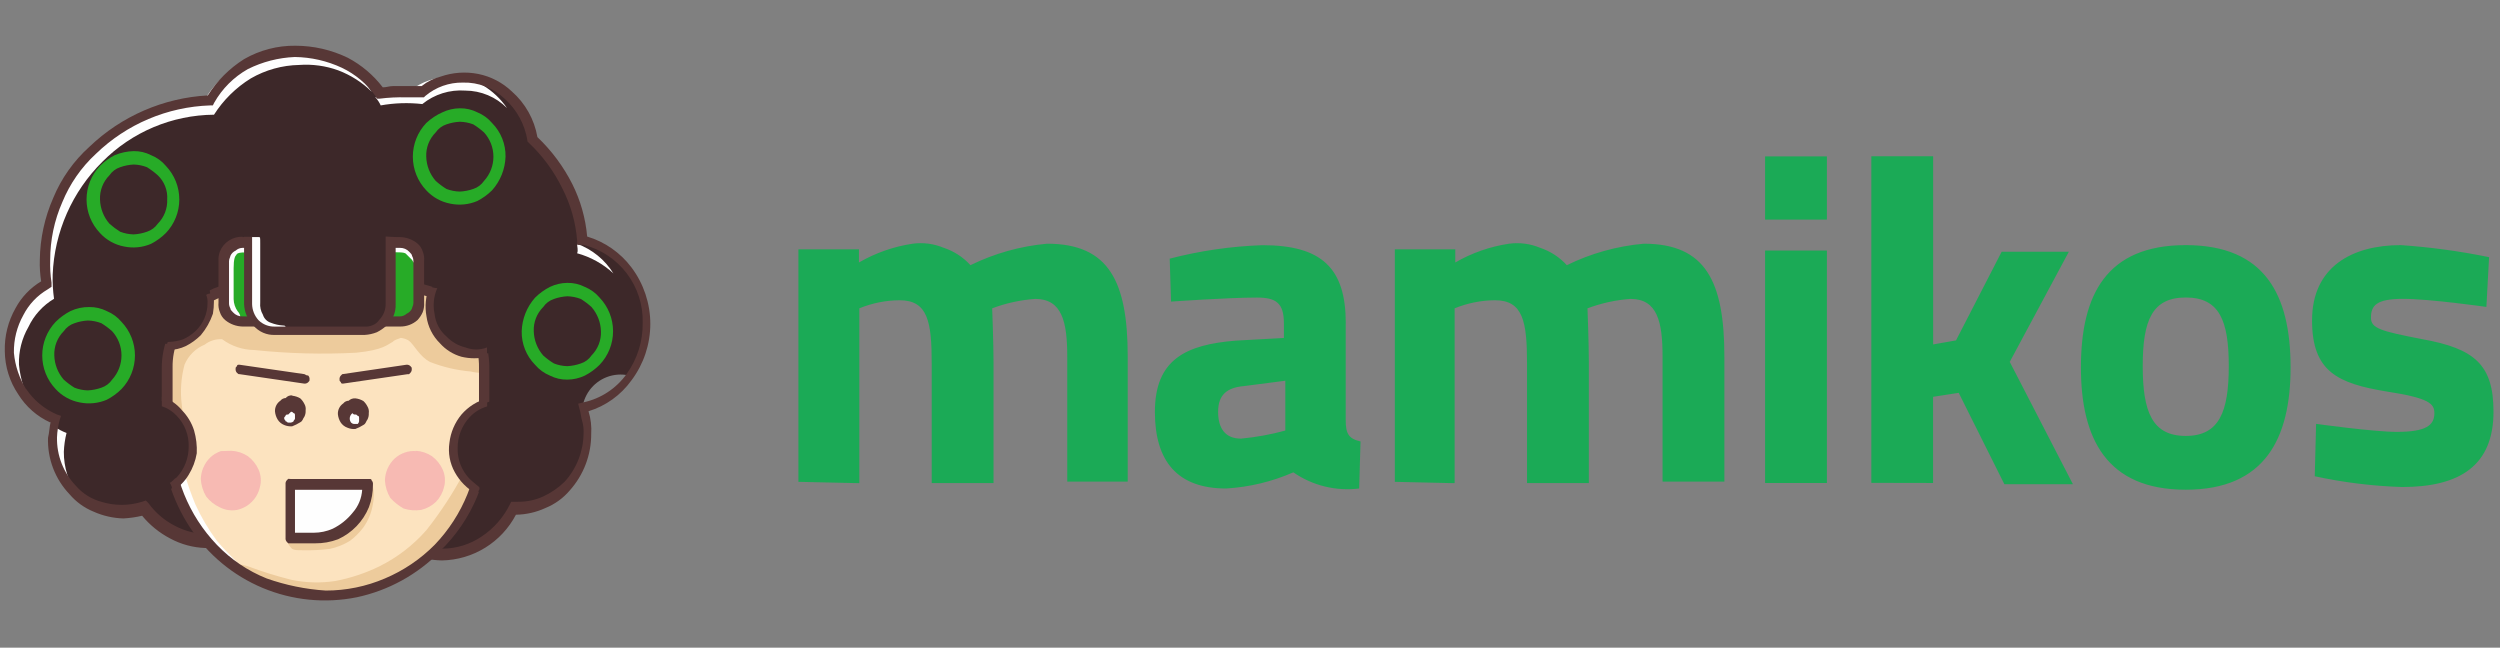
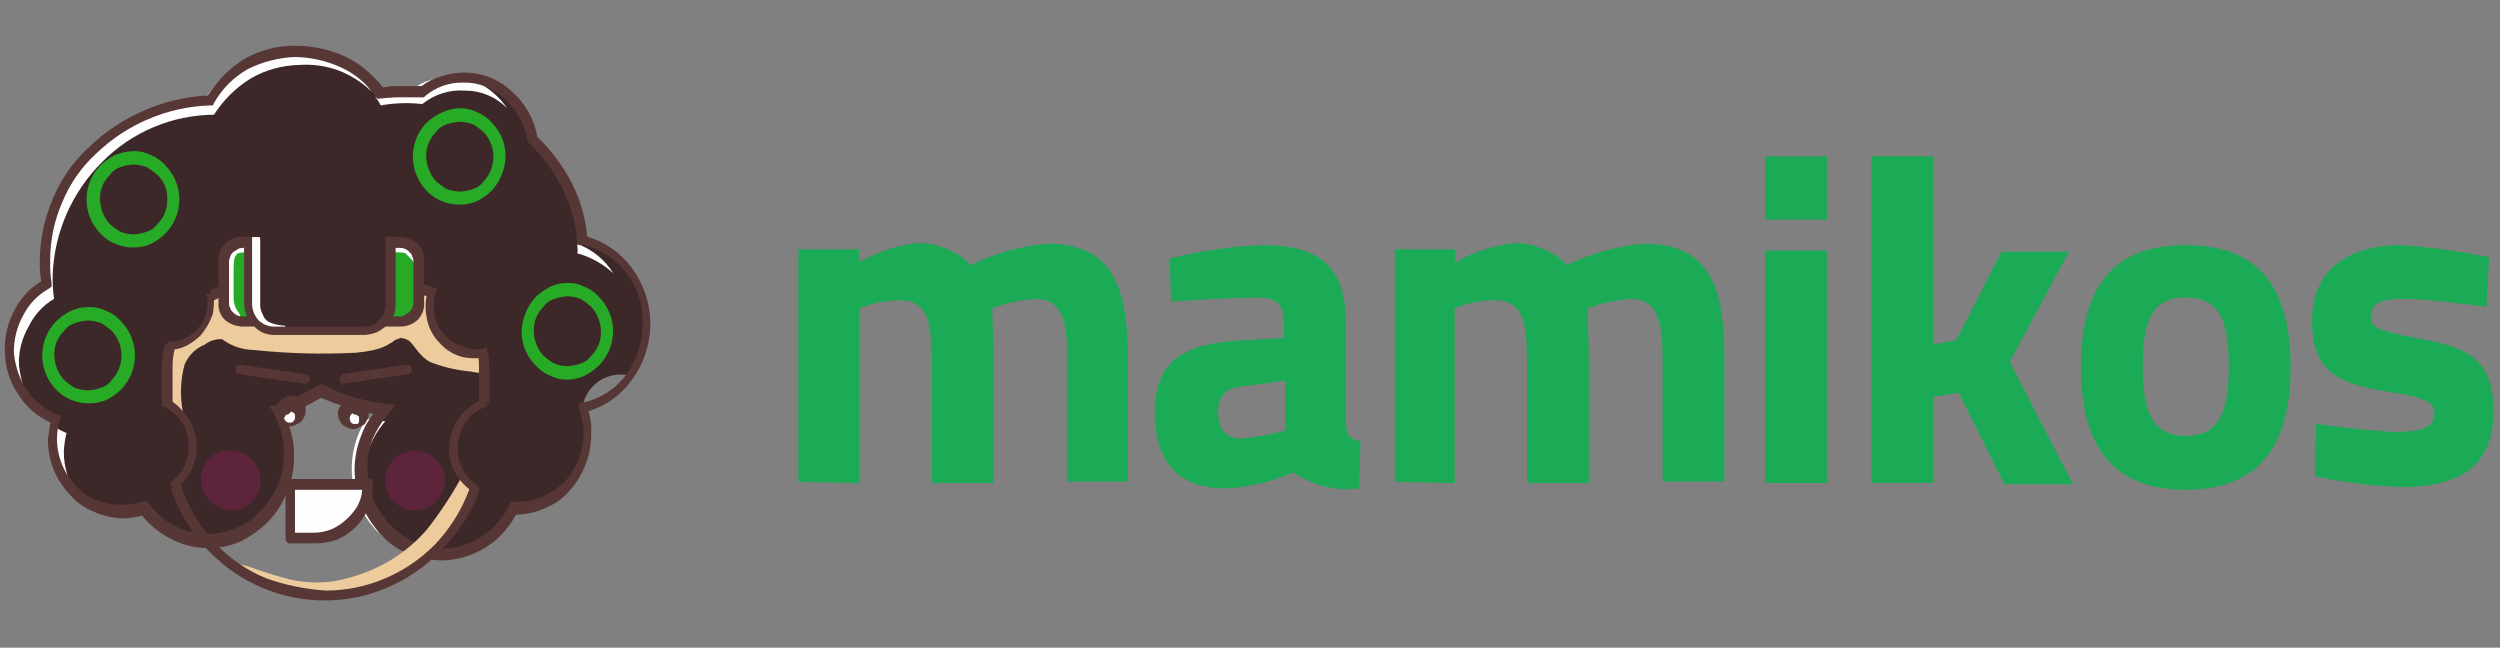
<svg xmlns="http://www.w3.org/2000/svg" width="386" height="100" viewBox="0 0 386 100" fill="none">
  <rect x="0" y="0" width="386" height="100" fill="#808080" stroke="none" />
  <path fill-rule="evenodd" clip-rule="evenodd" d="M8.8 64.832C6.78 64.056 5.051 62.672 3.85 60.872C2.545 59.117 1.757 57.032 1.574 54.853C1.358 52.701 1.789 50.533 2.811 48.626C3.863 46.712 5.356 45.076 7.167 43.855C6.994 42.615 6.924 41.364 6.959 40.113C6.761 27.045 17.957 16.255 32.282 15.631C33.723 13.255 35.716 11.262 38.093 9.821C40.496 8.446 43.248 7.8 46.012 7.959C48.471 7.863 50.91 8.434 53.07 9.613C55.331 10.673 57.266 12.321 58.673 14.384C60.864 14.004 63.096 13.934 65.306 14.176C67.162 12.792 69.426 12.064 71.741 12.107C74.343 12.114 76.853 13.072 78.799 14.8C80.755 16.502 82.01 18.869 82.323 21.442C84.57 23.399 86.406 25.782 87.724 28.453C89.043 31.125 89.818 34.031 90.005 37.004C92.797 37.816 95.263 39.486 97.053 41.776C98.862 44.082 99.817 46.943 99.756 49.874C99.719 52.785 98.774 55.612 97.053 57.961C95.936 57.722 94.774 57.81 93.706 58.215C92.637 58.62 91.708 59.325 91.03 60.244C90.352 61.164 89.954 62.259 89.882 63.4C89.811 64.54 90.07 65.676 90.629 66.673C90.636 69.667 89.524 72.555 87.51 74.771C86.478 75.785 85.288 76.624 83.986 77.255C82.664 77.802 81.265 78.136 79.838 78.245H79.215C78.221 80.375 76.637 82.176 74.651 83.433C72.736 84.672 70.498 85.323 68.217 85.304C66.576 85.296 64.953 84.959 63.445 84.314C61.541 83.395 59.877 82.045 58.586 80.37C57.296 78.696 56.414 76.743 56.011 74.667C55.608 72.592 55.696 70.451 56.266 68.415C56.837 66.379 57.874 64.505 59.297 62.941C55.974 62.51 52.746 61.53 49.744 60.04C47.636 61.47 45.332 62.587 42.904 63.357C44.144 65.501 44.786 67.938 44.765 70.415C44.802 73.859 43.544 77.19 41.241 79.75C40.09 81.013 38.674 82.004 37.093 82.651C35.587 83.312 33.965 83.665 32.321 83.69C30.418 83.71 28.537 83.271 26.84 82.409C25.142 81.548 23.677 80.289 22.57 78.74C21.514 79.166 20.383 79.378 19.244 79.364C17.8 79.34 16.381 78.984 15.096 78.325C13.795 77.692 12.605 76.853 11.572 75.84C10.543 74.763 9.738 73.493 9.203 72.103C8.667 70.713 8.413 69.231 8.454 67.742C8.372 66.756 8.514 65.765 8.87 64.842L8.8 64.832Z" fill="#3D2829" />
  <path fill-rule="evenodd" clip-rule="evenodd" d="M5.066 62.752C3.866 61.663 2.94 60.306 2.363 58.792C1.718 57.284 1.381 55.661 1.373 54.021C1.333 51.99 1.831 49.985 2.819 48.21C3.732 46.434 5.098 44.931 6.778 43.854C6.606 42.615 6.536 41.363 6.571 40.112C6.745 33.602 9.436 27.414 14.079 22.848C18.723 18.282 24.956 15.695 31.468 15.631C32.782 13.282 34.722 11.342 37.071 10.028C39.418 8.715 42.054 8.004 44.743 7.959C47.175 7.894 49.59 8.389 51.801 9.404C54.065 10.461 56.001 12.109 57.404 14.176C55.924 12.723 54.157 11.593 52.217 10.859C50.291 10.163 48.24 9.88 46.198 10.028C43.571 10.078 41 10.793 38.724 12.107C36.432 13.522 34.489 15.438 33.042 17.71C26.568 17.762 20.377 20.37 15.817 24.966C11.141 29.595 8.395 35.825 8.135 42.399C8.1 43.647 8.17 44.895 8.343 46.131C6.618 47.16 5.239 48.68 4.383 50.497C3.369 52.258 2.865 54.266 2.928 56.298C3.14 58.569 3.849 60.766 5.006 62.732L5.066 62.752ZM57.978 15.027C59.226 14.819 60.047 13.988 61.087 13.988H63.373C65.134 12.574 67.344 11.84 69.6 11.918C71.325 11.943 73.02 12.37 74.55 13.166C76.033 14.058 77.306 15.26 78.282 16.69C77.44 15.838 76.438 15.161 75.334 14.697C74.23 14.234 73.045 13.992 71.847 13.988C69.449 13.811 67.074 14.554 65.205 16.067C63.065 15.824 60.9 15.894 58.78 16.274C58.577 15.813 58.296 15.392 57.949 15.027H57.978ZM89.102 37.647C91.428 38.498 93.401 40.105 94.705 42.211C93.114 40.739 91.192 39.673 89.102 39.102C89.31 38.687 89.102 38.063 89.102 37.647ZM58.414 82.254C57.14 80.907 56.088 79.367 55.295 77.69C54.648 75.965 54.312 74.138 54.306 72.295C54.324 69.574 55.114 66.914 56.583 64.623C57.535 64.863 58.511 65.003 59.493 65.039C57.467 67.342 56.293 70.27 56.167 73.335C55.957 76.472 56.758 79.595 58.453 82.244L58.414 82.254ZM11.886 76.453C10.687 75.363 9.762 74.007 9.184 72.493C8.441 71.017 8.099 69.371 8.194 67.722C8.16 67.094 8.23 66.465 8.402 65.86C8.981 66.268 9.61 66.601 10.273 66.85C10.033 67.803 9.894 68.779 9.857 69.761C9.842 72.138 10.568 74.46 11.936 76.403L11.886 76.453Z" fill="#FEFEFE" />
  <path d="M7.76 65.229C5.715 64.299 3.992 62.783 2.81 60.873C1.484 58.91 0.765 56.599 0.741 54.23C0.675 51.907 1.247 49.609 2.395 47.588C3.316 45.873 4.684 44.44 6.354 43.44C6.182 42.34 6.112 41.227 6.147 40.114C6.192 36.826 6.895 33.581 8.215 30.571C9.467 27.545 11.382 24.838 13.819 22.651C18.767 17.917 25.245 15.108 32.083 14.732C33.512 12.471 35.426 10.557 37.686 9.129C40.093 7.743 42.828 7.028 45.605 7.06C48.41 7.062 51.179 7.698 53.703 8.921C55.811 10.033 57.652 11.59 59.099 13.484C59.722 13.484 60.088 13.286 60.752 13.286H65.107C65.962 12.599 66.955 12.103 68.018 11.831C69.883 11.178 71.889 11.034 73.829 11.415C75.777 11.806 77.575 12.74 79.016 14.108C81.103 15.94 82.501 18.43 82.976 21.166C85.178 23.261 87.003 25.719 88.371 28.433C89.635 30.961 90.411 33.705 90.658 36.52C93.389 37.34 95.786 39.012 97.499 41.292C99.387 43.806 100.408 46.864 100.408 50.008C100.408 53.152 99.387 56.211 97.499 58.725C95.869 60.998 93.539 62.674 90.866 63.496C91.22 64.635 91.361 65.83 91.282 67.02C91.292 70.239 90.106 73.347 87.955 75.742C86.946 76.927 85.666 77.851 84.223 78.435C82.791 79.095 81.237 79.449 79.66 79.474C78.564 81.565 76.927 83.323 74.919 84.565C72.911 85.807 70.606 86.486 68.246 86.532C66.469 86.488 64.714 86.136 63.058 85.493C61.362 84.846 59.861 83.772 58.703 82.374C56.172 79.674 54.758 76.116 54.743 72.416C54.767 70.637 55.12 68.879 55.782 67.228C56.201 66.019 56.835 64.895 57.653 63.912C54.874 63.368 52.159 62.531 49.555 61.417C47.774 62.487 45.898 63.392 43.952 64.12C44.948 66.116 45.447 68.324 45.408 70.554C45.386 74.254 43.972 77.809 41.448 80.513C40.172 81.776 38.702 82.826 37.092 83.622C35.395 84.366 33.548 84.705 31.697 84.612C29.811 84.547 27.965 84.049 26.302 83.157C24.628 82.286 23.146 81.088 21.946 79.632C20.99 79.858 20.016 79.997 19.036 80.048C17.461 80.001 15.911 79.648 14.472 79.009C13.029 78.425 11.749 77.501 10.74 76.316C9.634 75.156 8.77 73.788 8.198 72.29C7.627 70.793 7.361 69.196 7.414 67.594C7.622 66.763 7.622 65.941 7.829 65.11L7.76 65.229ZM4.028 60.041C5.201 61.796 6.859 63.172 8.8 64.001L9.423 64.209L9.215 64.833C8.976 65.712 8.836 66.615 8.8 67.525C8.743 70.304 9.789 72.991 11.71 74.999C12.75 76.207 14.13 77.073 15.67 77.484C17.698 78.108 19.868 78.108 21.896 77.484L22.52 77.276L22.926 77.692C24.007 79.188 25.433 80.4 27.084 81.226C28.614 82.021 30.309 82.445 32.033 82.463C33.604 82.432 35.154 82.096 36.597 81.474C38.042 80.889 39.323 79.962 40.329 78.771C42.587 76.432 43.85 73.31 43.853 70.059C43.834 68.94 43.697 67.825 43.447 66.733C43.12 65.664 42.703 64.624 42.2 63.625L41.577 62.793L42.567 62.586C44.871 61.762 47.092 60.721 49.199 59.477L49.615 59.269L50.031 59.477C51.497 60.224 53.024 60.847 54.594 61.338C56.166 61.767 57.763 62.098 59.376 62.328L61.029 62.536L60.039 63.783C59.024 64.976 58.187 66.31 57.554 67.743C56.98 69.195 56.697 70.746 56.723 72.307C56.731 74.701 57.419 77.045 58.705 79.065C59.991 81.085 61.823 82.699 63.989 83.721C65.359 84.343 66.84 84.68 68.344 84.711C70.492 84.698 72.587 84.047 74.363 82.84C76.227 81.603 77.73 79.896 78.719 77.89L78.927 77.474H79.917C81.282 77.5 82.635 77.219 83.877 76.653C85.104 76.085 86.226 75.311 87.193 74.366C89.048 72.316 90.084 69.656 90.103 66.892C90.137 66.264 90.067 65.635 89.896 65.031C89.688 64.407 89.688 63.783 89.48 63.16L89.272 62.328L90.103 62.12C92.777 61.538 95.14 59.986 96.736 57.764C98.4 55.463 99.275 52.685 99.231 49.845C99.305 47.1 98.441 44.411 96.782 42.223C95.122 40.035 92.767 38.477 90.103 37.807H89.114V37.184C88.895 34.363 88.117 31.613 86.827 29.096C85.536 26.45 83.779 24.059 81.64 22.038L81.431 21.829V21.671C81.026 19.187 79.783 16.916 77.907 15.236C77.054 14.415 76.045 13.773 74.94 13.346C73.835 12.919 72.657 12.717 71.473 12.752C69.349 12.713 67.283 13.449 65.662 14.821L65.454 15.029H62.742C61.356 14.994 59.969 15.063 58.594 15.236H58.178L57.97 14.821C56.642 12.949 54.856 11.45 52.783 10.465C50.506 9.4 48.029 8.834 45.517 8.802C42.993 8.906 40.52 9.544 38.26 10.673C36.093 11.899 34.3 13.693 33.073 15.86L32.865 16.276H32.449C25.846 16.494 19.559 19.158 14.809 23.75C12.555 25.829 10.784 28.377 9.621 31.214C8.388 34.023 7.751 37.056 7.75 40.124C7.709 41.306 7.779 42.489 7.958 43.658V44.282L7.334 44.697C5.738 45.634 4.443 47.008 3.602 48.657C2.612 50.431 2.11 52.436 2.147 54.468C2.328 56.455 2.968 58.374 4.018 60.071L4.028 60.041Z" fill="#573736" />
  <path d="M20.629 23.333C21.564 23.316 22.489 23.53 23.321 23.957C24.209 24.31 24.994 24.878 25.608 25.61C26.942 27.008 27.686 28.865 27.686 30.797C27.686 32.729 26.942 34.587 25.608 35.984C24.936 36.653 24.164 37.214 23.321 37.648C22.014 38.209 20.566 38.354 19.173 38.063C17.736 37.795 16.426 37.065 15.441 35.984C14.107 34.587 13.363 32.729 13.363 30.797C13.363 28.865 14.107 27.008 15.441 25.61C16.11 24.944 16.878 24.386 17.718 23.957C18.642 23.572 19.628 23.361 20.629 23.333ZM24.361 27.065C23.845 26.6 23.288 26.183 22.698 25.818C22.038 25.559 21.337 25.418 20.629 25.402C19.919 25.44 19.219 25.58 18.55 25.818C17.876 26.039 17.294 26.478 16.896 27.065C16.41 27.553 16.029 28.137 15.779 28.779C15.528 29.421 15.413 30.108 15.441 30.797C15.477 32.176 15.992 33.499 16.896 34.539C17.412 34.998 17.965 35.412 18.55 35.777C19.213 36.035 19.917 36.175 20.629 36.192C21.335 36.155 22.032 36.015 22.698 35.777C23.372 35.556 23.955 35.121 24.361 34.539C24.848 34.05 25.229 33.464 25.48 32.82C25.73 32.176 25.845 31.488 25.816 30.797C25.862 30.106 25.756 29.414 25.505 28.769C25.253 28.124 24.863 27.542 24.361 27.065Z" fill="#27AB27" />
-   <path fill-rule="evenodd" clip-rule="evenodd" d="M50.089 91.807C53.297 91.809 56.473 91.173 59.434 89.936C62.391 88.655 65.079 86.825 67.353 84.541C71.883 79.768 74.473 73.479 74.619 66.9V56.526C74.634 54.912 74.33 53.312 73.723 51.817C73.117 50.322 72.22 48.961 71.085 47.814C69.944 46.678 68.601 45.765 67.125 45.121C65.686 44.482 64.136 44.129 62.562 44.082H37.873C36.292 44.106 34.734 44.46 33.299 45.121C31.813 45.745 30.466 46.661 29.339 47.814C28.208 48.963 27.314 50.324 26.709 51.819C26.104 53.314 25.801 54.913 25.815 56.526V66.9C25.791 70.176 26.421 73.424 27.668 76.454C28.916 79.483 30.757 82.233 33.081 84.541C35.354 86.827 38.042 88.658 41.001 89.936C43.885 91.172 46.99 91.809 50.128 91.807H50.089Z" fill="#FCE3BF" />
-   <path fill-rule="evenodd" clip-rule="evenodd" d="M57.562 74.999C57.771 75.954 57.771 76.944 57.562 77.899C57.351 79.172 56.853 80.38 56.107 81.433C55.52 82.219 54.823 82.915 54.038 83.502C53.078 84.094 52.023 84.516 50.92 84.749C49.544 84.922 48.158 84.992 46.772 84.957C45.782 84.957 45.525 84.957 45.109 84.749C44.852 84.513 44.641 84.231 44.485 83.918C44.296 83.606 44.223 83.239 44.277 82.879C44.226 82.317 44.291 81.75 44.47 81.215C44.649 80.68 44.937 80.188 45.317 79.77C46.345 78.921 47.571 78.346 48.88 78.097C50.319 77.901 51.718 77.483 53.028 76.86C53.868 76.426 54.636 75.865 55.305 75.197C55.513 74.989 55.721 74.781 55.929 74.781C56.137 74.573 56.345 74.365 56.553 74.365C57.176 74.157 57.384 74.365 57.592 74.989L57.562 74.999Z" fill="#EDCB9C" />
-   <path fill-rule="evenodd" clip-rule="evenodd" d="M26.023 70.849C26.614 74.313 27.883 77.627 29.756 80.6C31.681 83.528 34.147 86.061 37.022 88.064C37.23 87.856 37.23 87.648 36.606 86.827C35.616 85.787 34.527 84.748 33.488 83.5C32.187 81.755 31.076 79.877 30.172 77.897C29.523 76.341 28.968 74.748 28.508 73.126C28.305 72.318 27.971 71.549 27.518 70.849C27.102 70.433 26.687 70.433 26.063 70.849H26.023Z" fill="#FEFEFE" />
  <path fill-rule="evenodd" clip-rule="evenodd" d="M50.088 91.808C55.956 91.738 61.611 89.608 66.066 85.789C70.443 81.834 73.306 76.479 74.164 70.643C73.956 70.435 73.748 70.435 73.54 70.227C73.124 70.227 72.709 70.643 71.669 72.92C70.005 76.059 68.06 79.041 65.858 81.829C63.828 84.152 61.363 86.056 58.602 87.432C56.431 88.495 54.127 89.261 51.751 89.709C49.474 90.056 47.153 89.985 44.901 89.501C42.654 88.932 40.44 88.241 38.269 87.432C36.813 87.016 36.813 87.016 37.437 88.254C41.217 90.644 45.616 91.873 50.088 91.788V91.808ZM74.58 57.566V56.734C74.594 55.121 74.29 53.52 73.683 52.025C73.077 50.53 72.18 49.17 71.045 48.023C69.902 46.887 68.56 45.971 67.086 45.32C65.642 44.702 64.093 44.365 62.522 44.33H37.833C36.257 44.343 34.7 44.68 33.259 45.32C31.032 46.279 29.135 47.873 27.808 49.903C26.48 51.933 25.78 54.309 25.795 56.734V67.109C26.114 67.277 26.475 67.349 26.835 67.317C26.995 67.314 27.154 67.275 27.297 67.203C27.441 67.131 27.567 67.028 27.666 66.901C27.874 66.693 27.874 66.485 28.072 66.287C28.28 65.049 28.28 63.784 28.072 62.545C27.806 60.462 27.947 58.347 28.488 56.318C28.778 55.621 29.203 54.987 29.738 54.454C30.273 53.921 30.908 53.498 31.606 53.21C32.371 52.612 33.33 52.316 34.299 52.378C35.732 53.441 37.465 54.023 39.249 54.041C44.486 54.595 49.759 54.734 55.018 54.457C59.176 54.042 59.79 53.21 60.621 52.794C61.037 52.378 61.453 52.379 61.869 52.171C62.31 52.214 62.736 52.356 63.116 52.586C63.947 53.21 64.779 55.081 66.432 55.903C68.428 56.681 70.525 57.171 72.659 57.358C73.271 57.509 73.9 57.579 74.53 57.566H74.58Z" fill="#EDCB9C" />
  <path d="M50.297 91.183C53.438 91.185 56.547 90.548 59.434 89.312C62.306 88.101 64.913 86.339 67.106 84.125C71.502 79.55 73.957 73.452 73.957 67.108V56.733C73.981 55.239 73.698 53.757 73.125 52.377C71.983 49.612 69.831 47.386 67.106 46.151C65.728 45.575 64.245 45.292 62.751 45.319H37.854C36.357 45.293 34.871 45.576 33.488 46.151C30.766 47.386 28.617 49.613 27.479 52.377C26.906 53.757 26.623 55.239 26.648 56.733V67.108C26.644 73.451 29.095 79.549 33.488 84.125C35.65 86.382 38.269 88.15 41.17 89.312C44.112 90.352 47.183 90.982 50.297 91.183ZM67.938 85.164C64.433 88.728 59.958 91.182 55.069 92.222C50.191 93.201 45.133 92.696 40.545 90.773C35.958 88.85 32.052 85.596 29.33 81.432C26.533 77.175 25.021 72.201 24.975 67.108V56.733C24.987 55.035 25.323 53.355 25.965 51.783C26.614 50.144 27.603 48.659 28.865 47.428C30.058 46.211 31.468 45.227 33.023 44.527C34.6 43.904 36.277 43.569 37.972 43.537H62.454C64.149 43.57 65.826 43.905 67.403 44.527C69.017 45.156 70.469 46.141 71.65 47.408C72.802 48.654 73.781 50.049 74.561 51.556C75.182 53.133 75.517 54.81 75.551 56.505V66.88C75.557 70.222 74.925 73.535 73.69 76.641C72.365 79.848 70.385 82.745 67.879 85.144L67.938 85.164Z" fill="#573736" />
  <path fill-rule="evenodd" clip-rule="evenodd" d="M45.111 61.1C45.551 61.141 45.977 61.28 46.358 61.506C46.614 61.743 46.826 62.025 46.982 62.338C47.17 62.649 47.244 63.017 47.189 63.377C47.212 63.72 47.141 64.062 46.982 64.367C46.774 64.575 46.774 64.991 46.358 65.199C45.964 65.448 45.546 65.657 45.111 65.823C44.684 65.856 44.256 65.784 43.863 65.614C43.453 65.449 43.107 65.158 42.873 64.783C42.643 64.403 42.501 63.977 42.458 63.536C42.441 63.21 42.509 62.886 42.655 62.595C42.8 62.303 43.019 62.055 43.289 61.873C43.387 61.747 43.511 61.645 43.653 61.573C43.795 61.501 43.952 61.461 44.111 61.457C44.236 61.307 44.397 61.191 44.578 61.12C44.76 61.049 44.957 61.026 45.15 61.051L45.111 61.1ZM54.861 61.506C55.303 61.55 55.729 61.692 56.109 61.922C56.366 62.159 56.577 62.441 56.732 62.754C56.921 63.065 56.995 63.433 56.94 63.793C56.963 64.136 56.891 64.478 56.732 64.783C56.525 64.991 56.525 65.406 56.109 65.614C55.715 65.864 55.297 66.073 54.861 66.238C54.438 66.271 54.013 66.2 53.624 66.03C53.196 65.874 52.831 65.582 52.585 65.199C52.355 64.819 52.212 64.393 52.169 63.951C52.153 63.626 52.22 63.302 52.366 63.01C52.512 62.719 52.73 62.47 53 62.288C53.099 62.161 53.225 62.058 53.369 61.986C53.513 61.914 53.671 61.876 53.832 61.873C53.963 61.747 54.119 61.65 54.289 61.587C54.459 61.524 54.641 61.496 54.822 61.506H54.861Z" fill="#573736" />
  <path fill-rule="evenodd" clip-rule="evenodd" d="M54.822 64.001C55.03 64.001 55.029 64.001 55.237 64.209C55.445 64.209 55.445 64.416 55.445 64.624V65.04C55.424 65.198 55.351 65.344 55.237 65.456H54.614C54.459 65.435 54.315 65.362 54.208 65.248C54.073 65.068 54 64.849 54 64.624C54 64.4 54.073 64.181 54.208 64.001L54.406 63.793C54.614 64.001 54.614 64.001 54.822 64.001Z" fill="#FEFEFE" />
  <path fill-rule="evenodd" clip-rule="evenodd" d="M52.842 57.772L62.741 56.316C62.854 56.302 62.968 56.314 63.077 56.35C63.184 56.386 63.283 56.445 63.364 56.524C63.572 56.732 63.573 56.732 63.573 56.94C63.587 57.053 63.575 57.167 63.539 57.275C63.503 57.383 63.444 57.482 63.364 57.564L63.157 57.772H62.949L52.99 59.227H52.842C52.786 59.227 52.734 59.205 52.695 59.166C52.656 59.127 52.634 59.074 52.634 59.019C52.426 58.811 52.426 58.811 52.426 58.603C52.412 58.49 52.423 58.376 52.459 58.268C52.495 58.16 52.555 58.061 52.634 57.979L52.842 57.772ZM47.031 57.772L37.002 56.316H36.795C36.739 56.316 36.687 56.338 36.648 56.377C36.609 56.416 36.587 56.469 36.587 56.524C36.379 56.732 36.379 56.732 36.379 56.94C36.365 57.053 36.376 57.167 36.412 57.275C36.448 57.383 36.508 57.482 36.587 57.564C36.795 57.772 36.795 57.772 37.002 57.772L46.961 59.227C47.074 59.241 47.189 59.23 47.297 59.194C47.404 59.158 47.503 59.098 47.585 59.019C47.793 58.811 47.793 58.811 47.793 58.603C47.807 58.49 47.796 58.376 47.76 58.268C47.724 58.16 47.664 58.061 47.585 57.979C47.169 57.979 47.169 57.772 46.961 57.772H47.031Z" fill="#573736" />
  <path fill-rule="evenodd" clip-rule="evenodd" d="M64.205 69.602C65.091 69.657 65.948 69.944 66.689 70.433C67.412 70.969 67.985 71.681 68.353 72.502C68.729 73.353 68.803 74.307 68.56 75.205C68.358 76.063 67.927 76.849 67.313 77.481C66.676 78.094 65.886 78.525 65.026 78.729C64.125 78.867 63.203 78.796 62.334 78.521C61.557 78.085 60.855 77.527 60.255 76.868C59.768 76.046 59.486 75.119 59.433 74.165C59.469 72.915 59.987 71.727 60.879 70.849C61.355 70.403 61.922 70.065 62.542 69.859C63.075 69.674 63.642 69.604 64.205 69.651V69.602ZM35.773 69.602C36.663 69.656 37.524 69.943 38.268 70.433C38.985 70.972 39.554 71.684 39.921 72.502C40.298 73.353 40.372 74.307 40.129 75.205C39.939 76.067 39.506 76.857 38.881 77.481C38.257 78.105 37.467 78.538 36.605 78.729C35.683 78.899 34.731 78.752 33.903 78.313C33.095 77.929 32.386 77.364 31.834 76.66C31.343 75.839 31.058 74.912 31.002 73.957C31.044 72.706 31.565 71.519 32.457 70.641C32.93 70.195 33.494 69.857 34.111 69.651L35.773 69.602Z" fill="#E51685" fill-opacity="0.2" />
  <path fill-rule="evenodd" clip-rule="evenodd" d="M37.438 37.44H61.919C62.262 37.417 62.604 37.489 62.909 37.647C63.222 37.803 63.504 38.014 63.74 38.271C64.184 38.803 64.472 39.447 64.572 40.132V46.567C64.617 46.925 64.564 47.288 64.417 47.618C64.27 47.948 64.036 48.231 63.74 48.438C63.533 48.646 63.117 48.853 62.909 49.061C62.604 49.22 62.262 49.292 61.919 49.269H37.438C37.078 49.302 36.717 49.229 36.398 49.061C36.085 48.906 35.804 48.695 35.567 48.438C35.12 47.904 34.832 47.256 34.735 46.567V40.132C34.692 39.776 34.746 39.414 34.893 39.086C35.039 38.758 35.272 38.477 35.567 38.271C35.775 38.063 36.19 37.855 36.398 37.647C36.709 37.458 37.078 37.385 37.438 37.44Z" fill="#27AB27" />
  <path fill-rule="evenodd" clip-rule="evenodd" d="M37.439 37.44H61.752C62.112 37.385 62.48 37.458 62.792 37.647C63.105 37.803 63.386 38.014 63.623 38.271C63.903 38.535 64.123 38.857 64.266 39.214C64.41 39.572 64.474 39.956 64.455 40.34V40.964C64.084 40.8 63.787 40.504 63.623 40.132L62.633 39.142C62.218 38.934 62.01 38.934 57.862 38.934H41.261C37.113 38.934 36.697 38.934 36.489 39.35C36.281 39.558 36.073 39.974 36.073 41.419V46.191C36.089 46.863 36.306 47.514 36.697 48.062C36.916 48.291 37.061 48.581 37.113 48.893L36.905 49.101L36.697 49.309C36.096 49.162 35.575 48.79 35.242 48.27C34.825 47.818 34.601 47.221 34.618 46.606V40.172C34.675 39.413 34.966 38.69 35.45 38.103C35.657 37.895 36.073 37.687 36.281 37.479C36.489 37.271 37.113 37.479 37.529 37.479L37.439 37.44Z" fill="#FEFEFE" />
  <path d="M37.438 36.607H61.751C62.738 36.623 63.69 36.972 64.454 37.597C64.842 37.925 65.128 38.358 65.275 38.845C65.46 39.303 65.532 39.798 65.483 40.29V46.725C65.517 47.219 65.446 47.715 65.275 48.18C65.076 48.64 64.798 49.062 64.454 49.427C63.709 50.084 62.744 50.438 61.751 50.417H37.478C36.491 50.401 35.539 50.052 34.775 49.427C34.384 49.1 34.095 48.667 33.944 48.18C33.758 47.719 33.687 47.219 33.736 46.725V40.29C33.703 39.799 33.774 39.307 33.944 38.845C34.224 38.145 34.714 37.549 35.347 37.139C35.98 36.73 36.725 36.526 37.478 36.558L37.438 36.607ZM61.712 38.27H37.438C37.053 38.278 36.683 38.426 36.399 38.686C36.027 38.85 35.731 39.146 35.567 39.518C35.567 39.726 35.359 39.934 35.359 40.34V46.774C35.35 47.065 35.422 47.353 35.567 47.605C35.567 47.813 35.775 48.021 35.983 48.229C36.166 48.432 36.391 48.593 36.642 48.701C36.894 48.808 37.165 48.86 37.438 48.853H61.751C62.137 48.845 62.506 48.698 62.791 48.437C63.162 48.274 63.459 47.977 63.622 47.605C63.622 47.398 63.83 47.19 63.83 46.774V40.34C63.839 40.052 63.767 39.767 63.622 39.518C63.622 39.31 63.414 39.102 63.206 38.894C63.023 38.691 62.799 38.53 62.547 38.423C62.296 38.315 62.025 38.263 61.751 38.27H61.712Z" fill="#573736" />
  <path d="M13.779 47.408C14.717 47.392 15.645 47.606 16.482 48.031C17.365 48.392 18.146 48.963 18.759 49.695C20.093 51.092 20.837 52.95 20.837 54.882C20.837 56.814 20.093 58.672 18.759 60.069C18.09 60.734 17.322 61.292 16.482 61.722C15.17 62.28 13.72 62.425 12.324 62.138C10.889 61.871 9.579 61.145 8.592 60.069C7.263 58.669 6.521 56.812 6.521 54.882C6.521 52.951 7.263 51.095 8.592 49.695C9.264 49.026 10.036 48.465 10.879 48.031C11.786 47.606 12.778 47.393 13.779 47.408ZM17.314 51.14C16.797 50.678 16.241 50.264 15.65 49.903C14.986 49.645 14.283 49.504 13.571 49.487C12.865 49.524 12.168 49.664 11.502 49.903C10.828 50.123 10.245 50.558 9.839 51.14C9.352 51.63 8.971 52.215 8.72 52.859C8.47 53.503 8.356 54.191 8.384 54.882C8.422 56.257 8.937 57.576 9.839 58.614C10.355 59.079 10.912 59.496 11.502 59.861C12.162 60.12 12.863 60.261 13.571 60.277C14.281 60.239 14.981 60.099 15.65 59.861C16.327 59.64 16.911 59.201 17.314 58.614C18.244 57.592 18.759 56.259 18.759 54.877C18.759 53.495 18.244 52.162 17.314 51.14ZM87.599 43.676C88.538 43.66 89.465 43.874 90.302 44.3C91.182 44.66 91.963 45.227 92.579 45.953C93.912 47.35 94.657 49.208 94.657 51.14C94.657 53.072 93.912 54.929 92.579 56.327C91.91 56.995 91.142 57.556 90.302 57.99C89.457 58.393 88.535 58.606 87.599 58.614C86.664 58.63 85.74 58.415 84.906 57.99C84.022 57.628 83.237 57.057 82.62 56.327C81.945 55.645 81.415 54.834 81.059 53.943C80.704 53.052 80.531 52.099 80.551 51.14C80.611 49.222 81.344 47.386 82.62 45.953C83.293 45.287 84.064 44.73 84.906 44.3C85.748 43.897 86.667 43.684 87.599 43.676ZM91.331 47.408C90.821 46.94 90.268 46.523 89.678 46.16C89.014 45.903 88.311 45.762 87.599 45.745C86.893 45.782 86.196 45.922 85.53 46.16C84.854 46.382 84.269 46.821 83.867 47.408C83.38 47.896 83 48.48 82.749 49.122C82.499 49.764 82.384 50.451 82.412 51.14C82.448 52.518 82.963 53.841 83.867 54.882C84.381 55.346 84.938 55.761 85.53 56.119C86.19 56.378 86.891 56.519 87.599 56.535C88.309 56.497 89.009 56.357 89.678 56.119C90.353 55.904 90.935 55.468 91.331 54.882C91.819 54.392 92.2 53.807 92.45 53.163C92.701 52.519 92.815 51.83 92.787 51.14C92.748 49.765 92.234 48.446 91.331 47.408ZM70.998 16.72C71.936 16.704 72.864 16.918 73.701 17.343C74.582 17.701 75.364 18.269 75.978 18.997C76.652 19.679 77.183 20.49 77.54 21.381C77.897 22.271 78.073 23.224 78.056 24.184C77.994 26.106 77.258 27.946 75.978 29.381C75.308 30.045 74.54 30.603 73.701 31.034C72.392 31.591 70.945 31.736 69.552 31.45C68.115 31.181 66.803 30.456 65.811 29.381C64.483 27.978 63.743 26.12 63.743 24.189C63.743 22.257 64.483 20.399 65.811 18.997C66.543 18.309 67.387 17.75 68.305 17.343C69.147 16.941 70.066 16.729 70.998 16.72ZM74.74 20.452C74.224 19.987 73.668 19.569 73.077 19.204C72.412 18.95 71.709 18.813 70.998 18.799C70.292 18.833 69.595 18.97 68.929 19.204C68.252 19.426 67.668 19.864 67.266 20.452C66.779 20.94 66.399 21.523 66.148 22.165C65.898 22.808 65.783 23.495 65.811 24.184C65.847 25.562 66.361 26.885 67.266 27.926C67.782 28.391 68.338 28.808 68.929 29.173C69.59 29.427 70.29 29.564 70.998 29.579C71.707 29.544 72.407 29.408 73.077 29.173C73.753 28.951 74.338 28.513 74.74 27.926C75.67 26.903 76.185 25.571 76.185 24.189C76.185 22.806 75.67 21.474 74.74 20.452Z" fill="#27AB27" />
  <path fill-rule="evenodd" clip-rule="evenodd" d="M38.477 33.916H60.463V47.191C60.443 48.285 59.999 49.328 59.226 50.101C58.453 50.875 57.409 51.319 56.315 51.339H42.456C41.943 51.328 41.442 51.185 41.001 50.923C40.541 50.724 40.118 50.446 39.754 50.101C39.364 49.723 39.054 49.27 38.842 48.771C38.63 48.271 38.519 47.734 38.516 47.191V33.916H38.477Z" fill="#3D2829" />
  <path fill-rule="evenodd" clip-rule="evenodd" d="M43.663 51.13H42.624C42.111 51.119 41.609 50.976 41.169 50.714C40.433 50.404 39.805 49.886 39.362 49.222C38.918 48.559 38.679 47.78 38.674 46.982V36.607H39.971C40.179 36.607 40.179 36.607 40.179 37.597V46.725C40.115 47.377 40.261 48.032 40.594 48.596C40.684 48.89 40.844 49.158 41.062 49.375C41.279 49.593 41.547 49.754 41.842 49.843C42.439 50.08 43.071 50.22 43.713 50.258H43.911L44.118 50.467V50.665C43.713 50.872 43.713 51.08 43.713 51.08L43.663 51.13Z" fill="#FEFEFE" />
  <path d="M61.088 36.607V46.981C61.114 47.609 60.997 48.234 60.747 48.81C60.497 49.386 60.119 49.898 59.643 50.307C59.204 50.701 58.715 51.034 58.187 51.297C57.59 51.534 56.958 51.675 56.316 51.713H42.457C41.83 51.739 41.204 51.623 40.628 51.372C40.052 51.122 39.54 50.744 39.131 50.268C38.246 49.382 37.729 48.193 37.685 46.942V36.567H38.923V46.942C38.941 47.865 39.293 48.751 39.913 49.436C40.241 49.76 40.631 50.014 41.06 50.184C41.489 50.354 41.947 50.437 42.408 50.426H56.267C56.693 50.459 57.121 50.388 57.514 50.218C57.942 50.063 58.308 49.77 58.554 49.387C58.877 49.058 59.131 48.668 59.301 48.24C59.471 47.811 59.554 47.353 59.544 46.892V36.518L61.088 36.607Z" fill="#573736" />
  <path fill-rule="evenodd" clip-rule="evenodd" d="M22.499 61.504C23.974 61.502 25.417 61.936 26.646 62.751C27.819 63.606 28.747 64.753 29.339 66.078C29.888 67.461 30.032 68.971 29.755 70.433C29.445 71.919 28.729 73.29 27.686 74.393C26.697 75.474 25.384 76.203 23.944 76.472C22.551 76.758 21.104 76.613 19.796 76.056C18.464 75.379 17.324 74.379 16.48 73.146C15.663 71.917 15.229 70.473 15.232 68.998C15.256 67.07 15.998 65.221 17.311 63.811C17.978 63.14 18.747 62.579 19.588 62.147C20.512 61.763 21.498 61.551 22.499 61.524V61.504Z" fill="#3D2829" />
  <path d="M24.984 61.268C26.207 61.631 27.29 62.356 28.093 63.347C28.95 64.223 29.591 65.287 29.964 66.455C30.295 67.602 30.436 68.796 30.38 69.989C30.184 71.165 29.76 72.292 29.132 73.305C28.525 74.331 27.671 75.189 26.647 75.8C26.604 75.358 26.462 74.932 26.232 74.552C26.648 74.345 26.855 73.929 27.271 73.721C28.478 72.427 29.144 70.719 29.132 68.95C29.156 68.07 29.003 67.195 28.684 66.376C28.364 65.556 27.884 64.809 27.271 64.178C26.645 63.506 25.858 63.005 24.984 62.723V61.268Z" fill="#573736" />
  <path fill-rule="evenodd" clip-rule="evenodd" d="M77.272 61.713C78.748 61.708 80.191 62.143 81.42 62.96C82.595 63.815 83.526 64.962 84.122 66.287C84.671 67.67 84.815 69.18 84.538 70.642C84.229 72.13 83.508 73.502 82.459 74.602C81.474 75.682 80.164 76.412 78.727 76.681C77.335 76.971 75.886 76.826 74.579 76.265C73.254 75.669 72.108 74.738 71.253 73.562C70.439 72.333 70.009 70.889 70.016 69.415C70.036 67.488 70.773 65.639 72.085 64.227C72.757 63.559 73.528 62.998 74.371 62.564C75.245 62.029 76.248 61.742 77.272 61.733V61.713Z" fill="#3D2829" />
  <path d="M73.541 76.244C72.143 75.472 70.993 74.318 70.225 72.918C69.451 71.531 69.159 69.925 69.393 68.354C69.578 66.752 70.225 65.239 71.255 63.999C72.298 62.793 73.676 61.924 75.214 61.504V62.751C74.179 63.05 73.245 63.625 72.512 64.414C71.308 65.71 70.646 67.417 70.661 69.186C70.636 70.066 70.79 70.942 71.111 71.762C71.433 72.582 71.915 73.328 72.531 73.957C72.947 74.373 73.522 74.789 73.987 75.205C74.195 75.621 73.779 75.828 73.571 76.244H73.541Z" fill="#573736" />
  <path fill-rule="evenodd" clip-rule="evenodd" d="M73.332 39.727C74.807 39.72 76.251 40.15 77.48 40.964C78.655 41.819 79.587 42.965 80.183 44.29C80.745 45.685 80.886 47.213 80.591 48.687C80.295 50.16 79.575 51.516 78.52 52.586C77.533 53.664 76.224 54.394 74.788 54.665C73.392 54.952 71.942 54.806 70.63 54.249C69.275 53.707 68.118 52.764 67.314 51.547C66.496 50.318 66.062 48.874 66.066 47.399C66.09 45.471 66.831 43.622 68.145 42.211C68.816 41.545 69.584 40.985 70.422 40.548C71.302 40.02 72.306 39.736 73.332 39.727Z" fill="#3D2829" />
  <path d="M75.205 55.081C73.904 55.395 72.547 55.395 71.245 55.081C69.965 54.718 68.814 53.997 67.929 53.002C66.797 51.887 66.066 50.429 65.85 48.855C65.573 47.324 65.717 45.747 66.266 44.291C66.682 44.291 67.097 44.499 67.513 44.499C66.962 45.742 66.817 47.128 67.097 48.459C67.244 49.831 67.914 51.093 68.968 51.983C69.756 52.804 70.763 53.381 71.869 53.646C72.939 54.062 74.125 54.062 75.195 53.646V55.101L75.205 55.081Z" fill="#573736" />
  <path fill-rule="evenodd" clip-rule="evenodd" d="M25.817 39.488C27.124 39.502 28.407 39.842 29.549 40.478C30.656 41.264 31.52 42.344 32.044 43.596C32.492 44.865 32.634 46.222 32.459 47.556C32.221 48.898 31.567 50.131 30.588 51.081C29.697 52.133 28.436 52.803 27.064 52.952C25.733 53.23 24.349 53.084 23.105 52.536C21.859 52.01 20.784 51.15 19.996 50.051C19.264 48.946 18.916 47.631 19.006 46.309C18.983 45.429 19.137 44.553 19.458 43.734C19.779 42.914 20.262 42.167 20.877 41.538C21.48 40.94 22.18 40.448 22.946 40.082C23.866 39.735 24.835 39.535 25.817 39.488Z" fill="#3D2829" />
  <path d="M32.874 44.707C33.082 45.942 33.082 47.204 32.874 48.439C32.458 49.649 31.823 50.773 31.003 51.755C30.33 52.424 29.559 52.985 28.716 53.419C27.875 53.822 26.956 54.035 26.023 54.042H25.607C25.607 53.834 25.815 53.419 25.815 53.211C25.815 53.003 25.815 52.795 26.023 52.795C26.799 52.777 27.568 52.637 28.3 52.379C28.985 52.063 29.616 51.642 30.171 51.132C30.765 50.573 31.238 49.898 31.56 49.149C31.882 48.399 32.046 47.592 32.042 46.776C32.075 46.35 32.004 45.922 31.834 45.529C32.078 45.363 32.373 45.29 32.666 45.321L32.874 44.707Z" fill="#573736" />
  <path fill-rule="evenodd" clip-rule="evenodd" d="M44.922 74.789H56.959C56.989 75.88 56.781 76.965 56.351 77.969C55.92 78.972 55.276 79.87 54.465 80.6C53.713 81.408 52.794 82.043 51.772 82.461C50.785 82.866 49.73 83.078 48.664 83.085H44.922V74.789Z" fill="#FEFEFE" />
  <path d="M44.922 73.959H57.167C57.222 73.959 57.275 73.981 57.314 74.02C57.353 74.059 57.375 74.112 57.375 74.167C57.454 74.249 57.514 74.348 57.55 74.456C57.586 74.564 57.597 74.678 57.583 74.791C57.596 75.994 57.385 77.189 56.959 78.315C56.058 80.513 54.351 82.284 52.188 83.265C51.062 83.69 49.867 83.901 48.663 83.889H44.506L44.298 83.68C44.219 83.599 44.159 83.5 44.123 83.392C44.087 83.284 44.076 83.17 44.09 83.057V74.761C44.076 74.648 44.087 74.534 44.123 74.426C44.159 74.318 44.219 74.219 44.298 74.138L44.506 73.93L44.922 73.959ZM55.92 75.623H45.545V82.255H48.456C49.454 82.251 50.441 82.042 51.356 81.641C52.564 81.05 53.626 80.198 54.464 79.147C55.328 78.167 55.84 76.926 55.92 75.623Z" fill="#573736" />
  <path fill-rule="evenodd" clip-rule="evenodd" d="M44.92 63.584C45.128 63.584 45.128 63.584 45.336 63.792C45.544 63.792 45.544 64 45.544 64.207V64.623C45.544 64.831 45.336 64.831 45.336 65.039C45.224 65.152 45.078 65.225 44.92 65.247H44.505C44.297 65.247 44.297 65.039 44.089 65.039C44.089 64.831 43.881 64.831 43.881 64.623C43.881 64.415 43.881 64.415 44.089 64.207C44.089 64 44.297 64 44.505 64L44.92 63.584Z" fill="#FEFEFE" />
  <path d="M132.68 74.582V47.606C134.656 46.794 136.77 46.37 138.907 46.359C143.262 46.359 143.856 49.685 143.856 56.11V74.582H153.4V55.902C153.4 53.002 153.192 47.606 153.192 47.606C155.324 46.803 157.561 46.313 159.834 46.151C163.982 46.151 164.784 49.685 164.784 55.061V74.355H174.119V55.061C174.119 43.439 171.208 37.628 161.665 37.628C157.553 38.001 153.543 39.125 149.836 40.944C148.711 39.701 147.281 38.773 145.688 38.252C144.18 37.625 142.534 37.41 140.916 37.628C137.993 38.063 135.178 39.047 132.621 40.528V38.499H123.275V74.394L132.621 74.602L132.68 74.582ZM207.787 49.893C207.787 41.38 204.055 37.856 194.918 37.856C190.084 38.023 185.284 38.72 180.603 39.934L180.811 46.567C180.811 46.567 189.523 45.943 194.086 45.943C196.997 45.943 198.234 46.775 198.234 49.903V52.18L190.77 52.596C183.088 53.219 178.316 55.506 178.316 63.594C178.316 71.276 181.84 75.424 189.314 75.424C192.893 75.212 196.405 74.368 199.689 72.929C202.657 74.981 206.275 75.869 209.856 75.424L210.064 68.158C208.193 67.742 207.777 66.91 207.777 64.841V49.903L207.787 49.893ZM198.452 58.803V66.475C196.213 67.091 193.924 67.508 191.611 67.722C189.117 67.722 188.077 66.069 188.077 63.574C188.077 60.882 189.532 59.842 192.037 59.614L198.471 58.783L198.452 58.803ZM224.596 74.572V47.606C226.573 46.795 228.687 46.372 230.823 46.359C235.179 46.359 235.773 49.685 235.773 56.11V74.582H245.316V55.902C245.316 53.002 245.108 47.606 245.108 47.606C247.241 46.805 249.478 46.315 251.75 46.151C255.898 46.151 256.7 49.685 256.7 55.061V74.355H266.243V55.061C266.243 43.439 263.342 37.628 253.799 37.628C249.67 37.994 245.642 39.118 241.92 40.944C240.792 39.705 239.363 38.778 237.772 38.252C236.265 37.626 234.619 37.411 233.001 37.628C230.074 38.063 227.256 39.047 224.695 40.528V38.499H215.36V74.394L224.487 74.602L224.596 74.572ZM272.529 74.572H282.072V38.677H272.529V74.572ZM272.529 33.906H282.072V24.145H272.529V33.906ZM298.466 74.572V61.268L302.426 60.654L309.474 74.76H320.056L310.305 55.873L319.432 38.865H309.058L302.01 52.556L298.475 53.18V24.125H288.933V74.553L298.466 74.572ZM337.479 37.846C325.233 37.846 321.294 45.518 321.294 56.724C321.294 67.722 325.253 75.612 337.479 75.612C349.705 75.612 353.665 67.692 353.665 56.724C353.665 45.518 349.705 37.846 337.479 37.846ZM337.479 67.306C332.292 67.306 330.837 63.574 330.837 56.516C330.837 49.458 332.292 45.934 337.479 45.934C342.666 45.934 344.122 49.468 344.122 56.516C344.122 63.564 342.666 67.306 337.479 67.306ZM384.373 39.717C379.856 38.788 375.282 38.163 370.682 37.846C363.208 37.846 356.981 41.162 356.981 49.468C356.981 57.387 360.941 59.218 368.603 60.466C375.038 61.456 375.869 62.327 375.869 63.782C375.869 65.653 374.622 66.683 370.058 66.683C366.524 66.683 357.605 65.445 357.605 65.445L357.397 73.533C361.835 74.496 366.351 75.053 370.89 75.196C379.799 75.196 384.996 71.87 384.996 63.574C384.996 56.308 382.086 53.823 373.998 52.368C367.564 51.121 366.079 50.705 366.079 49.052C366.079 47.181 366.9 46.141 371.028 46.141C375.156 46.141 383.898 47.389 383.898 47.389L384.313 39.717H384.373Z" fill="#1BAA56" />
</svg>